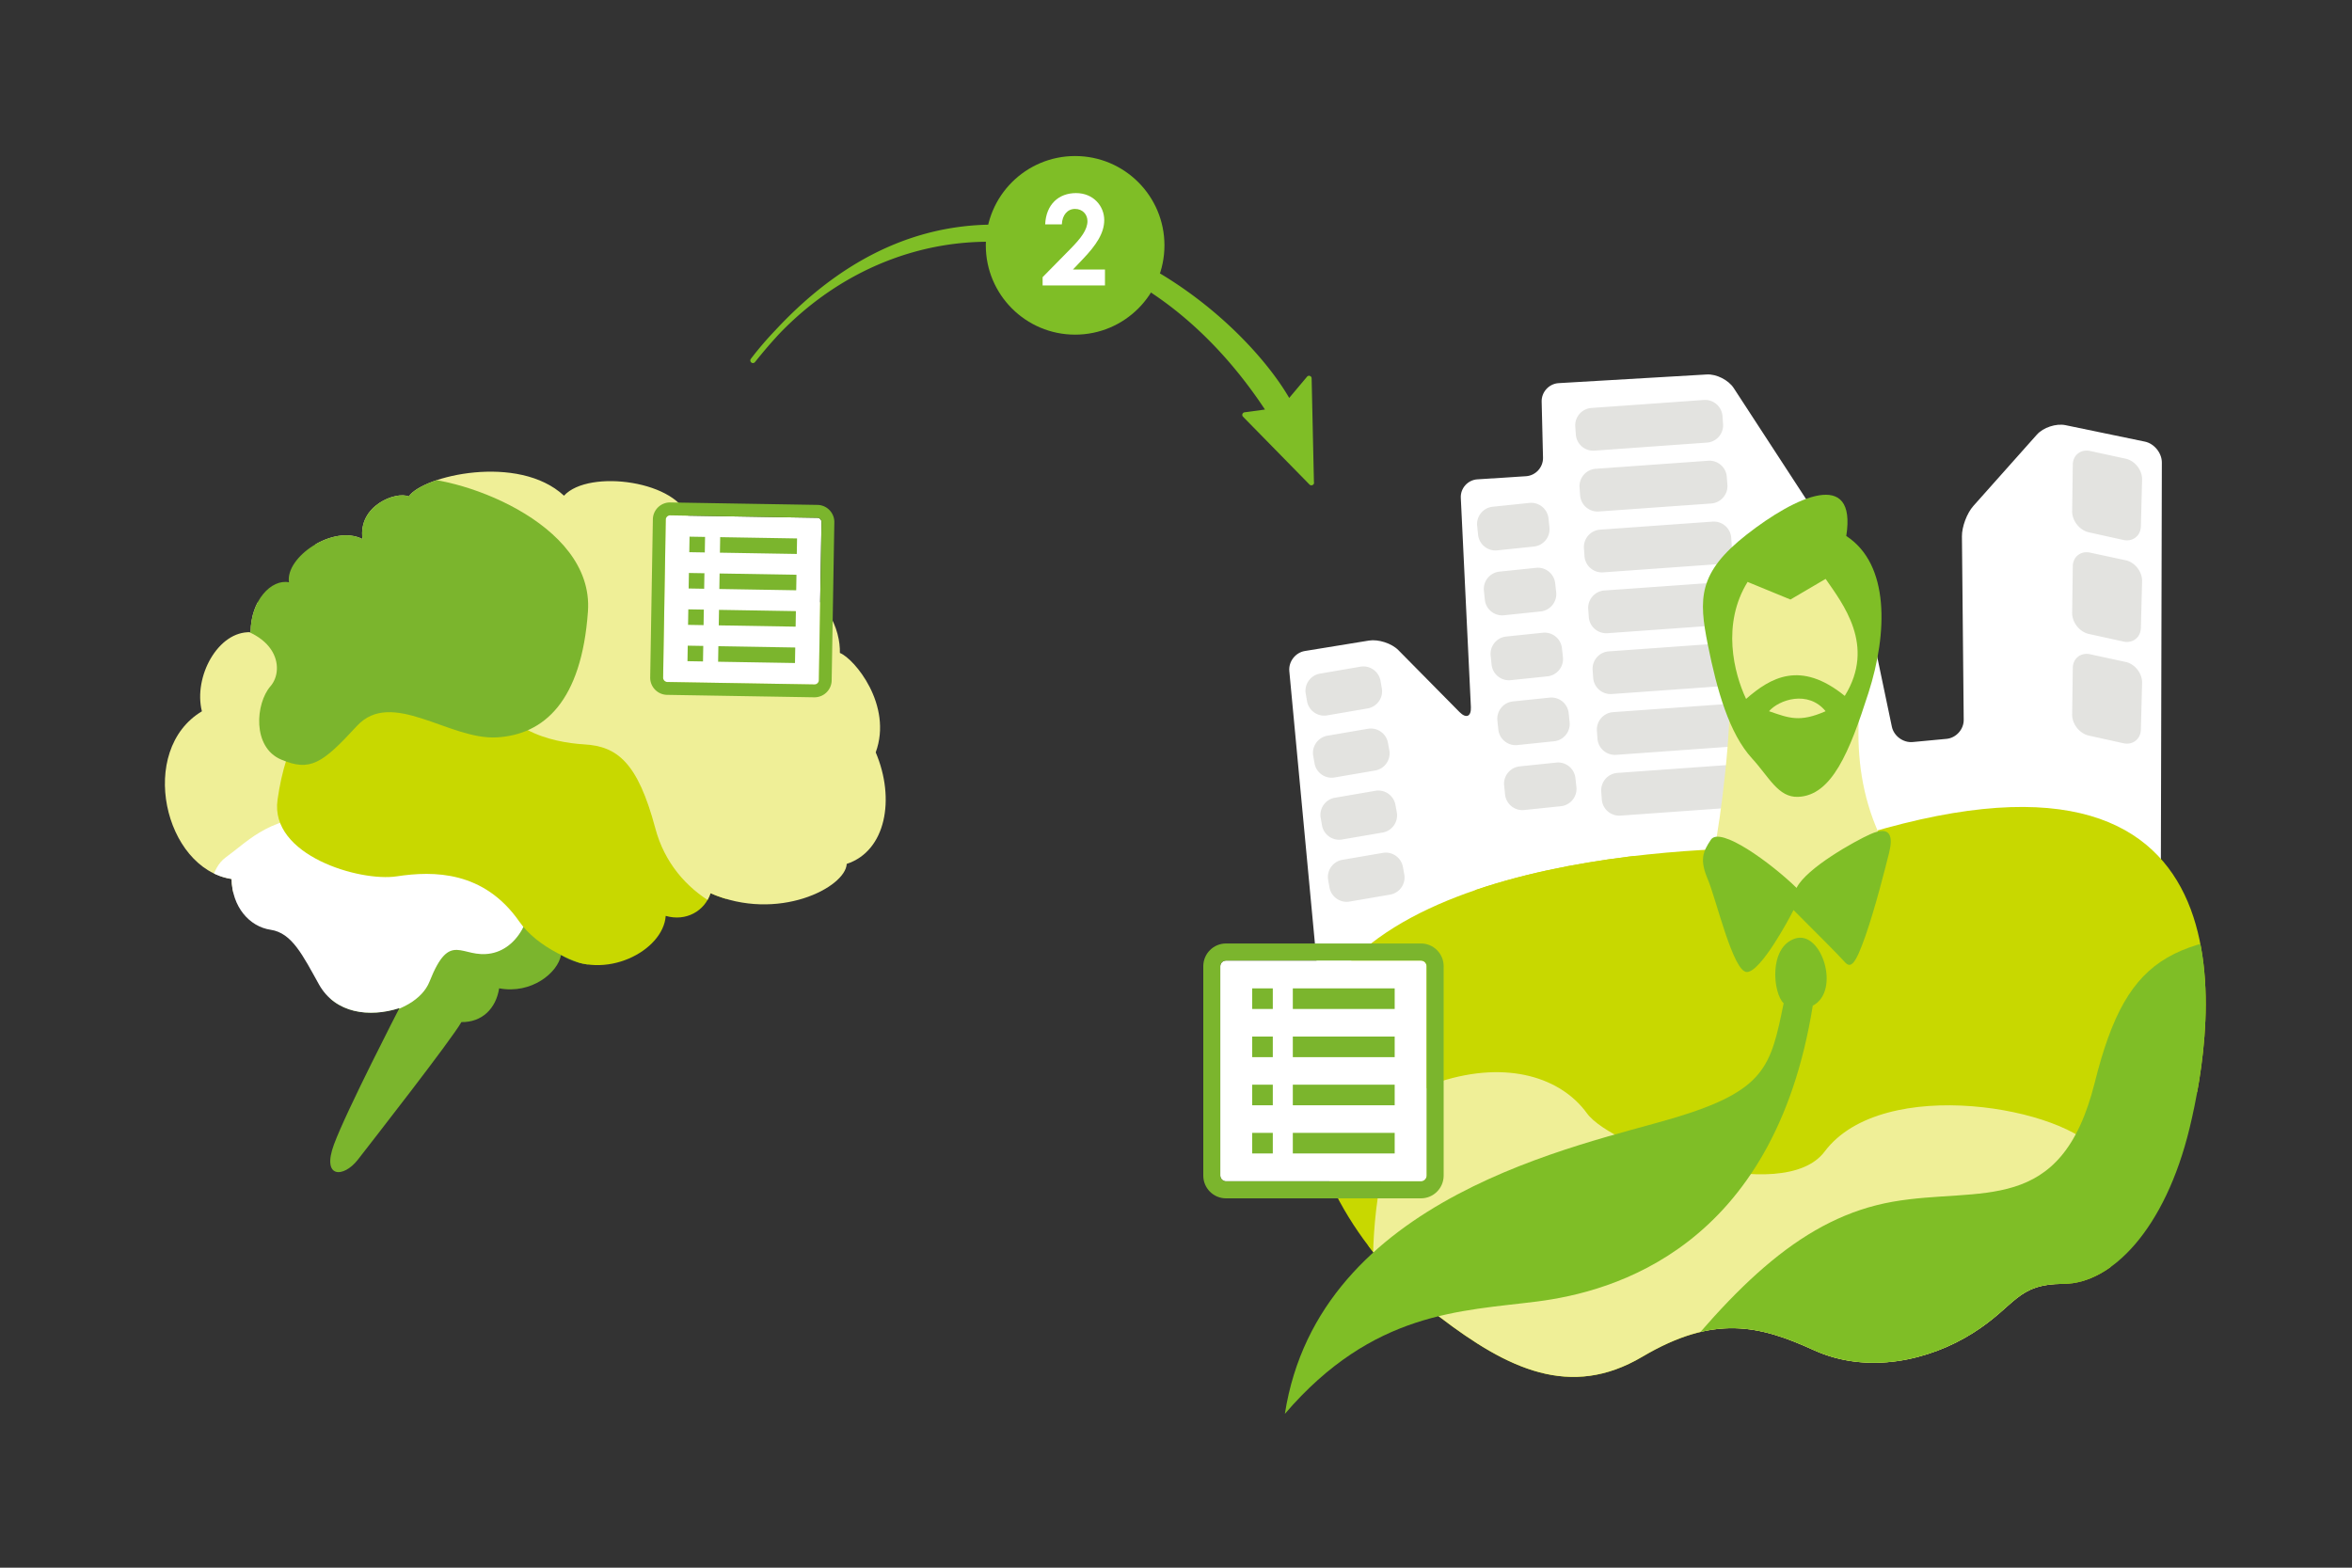
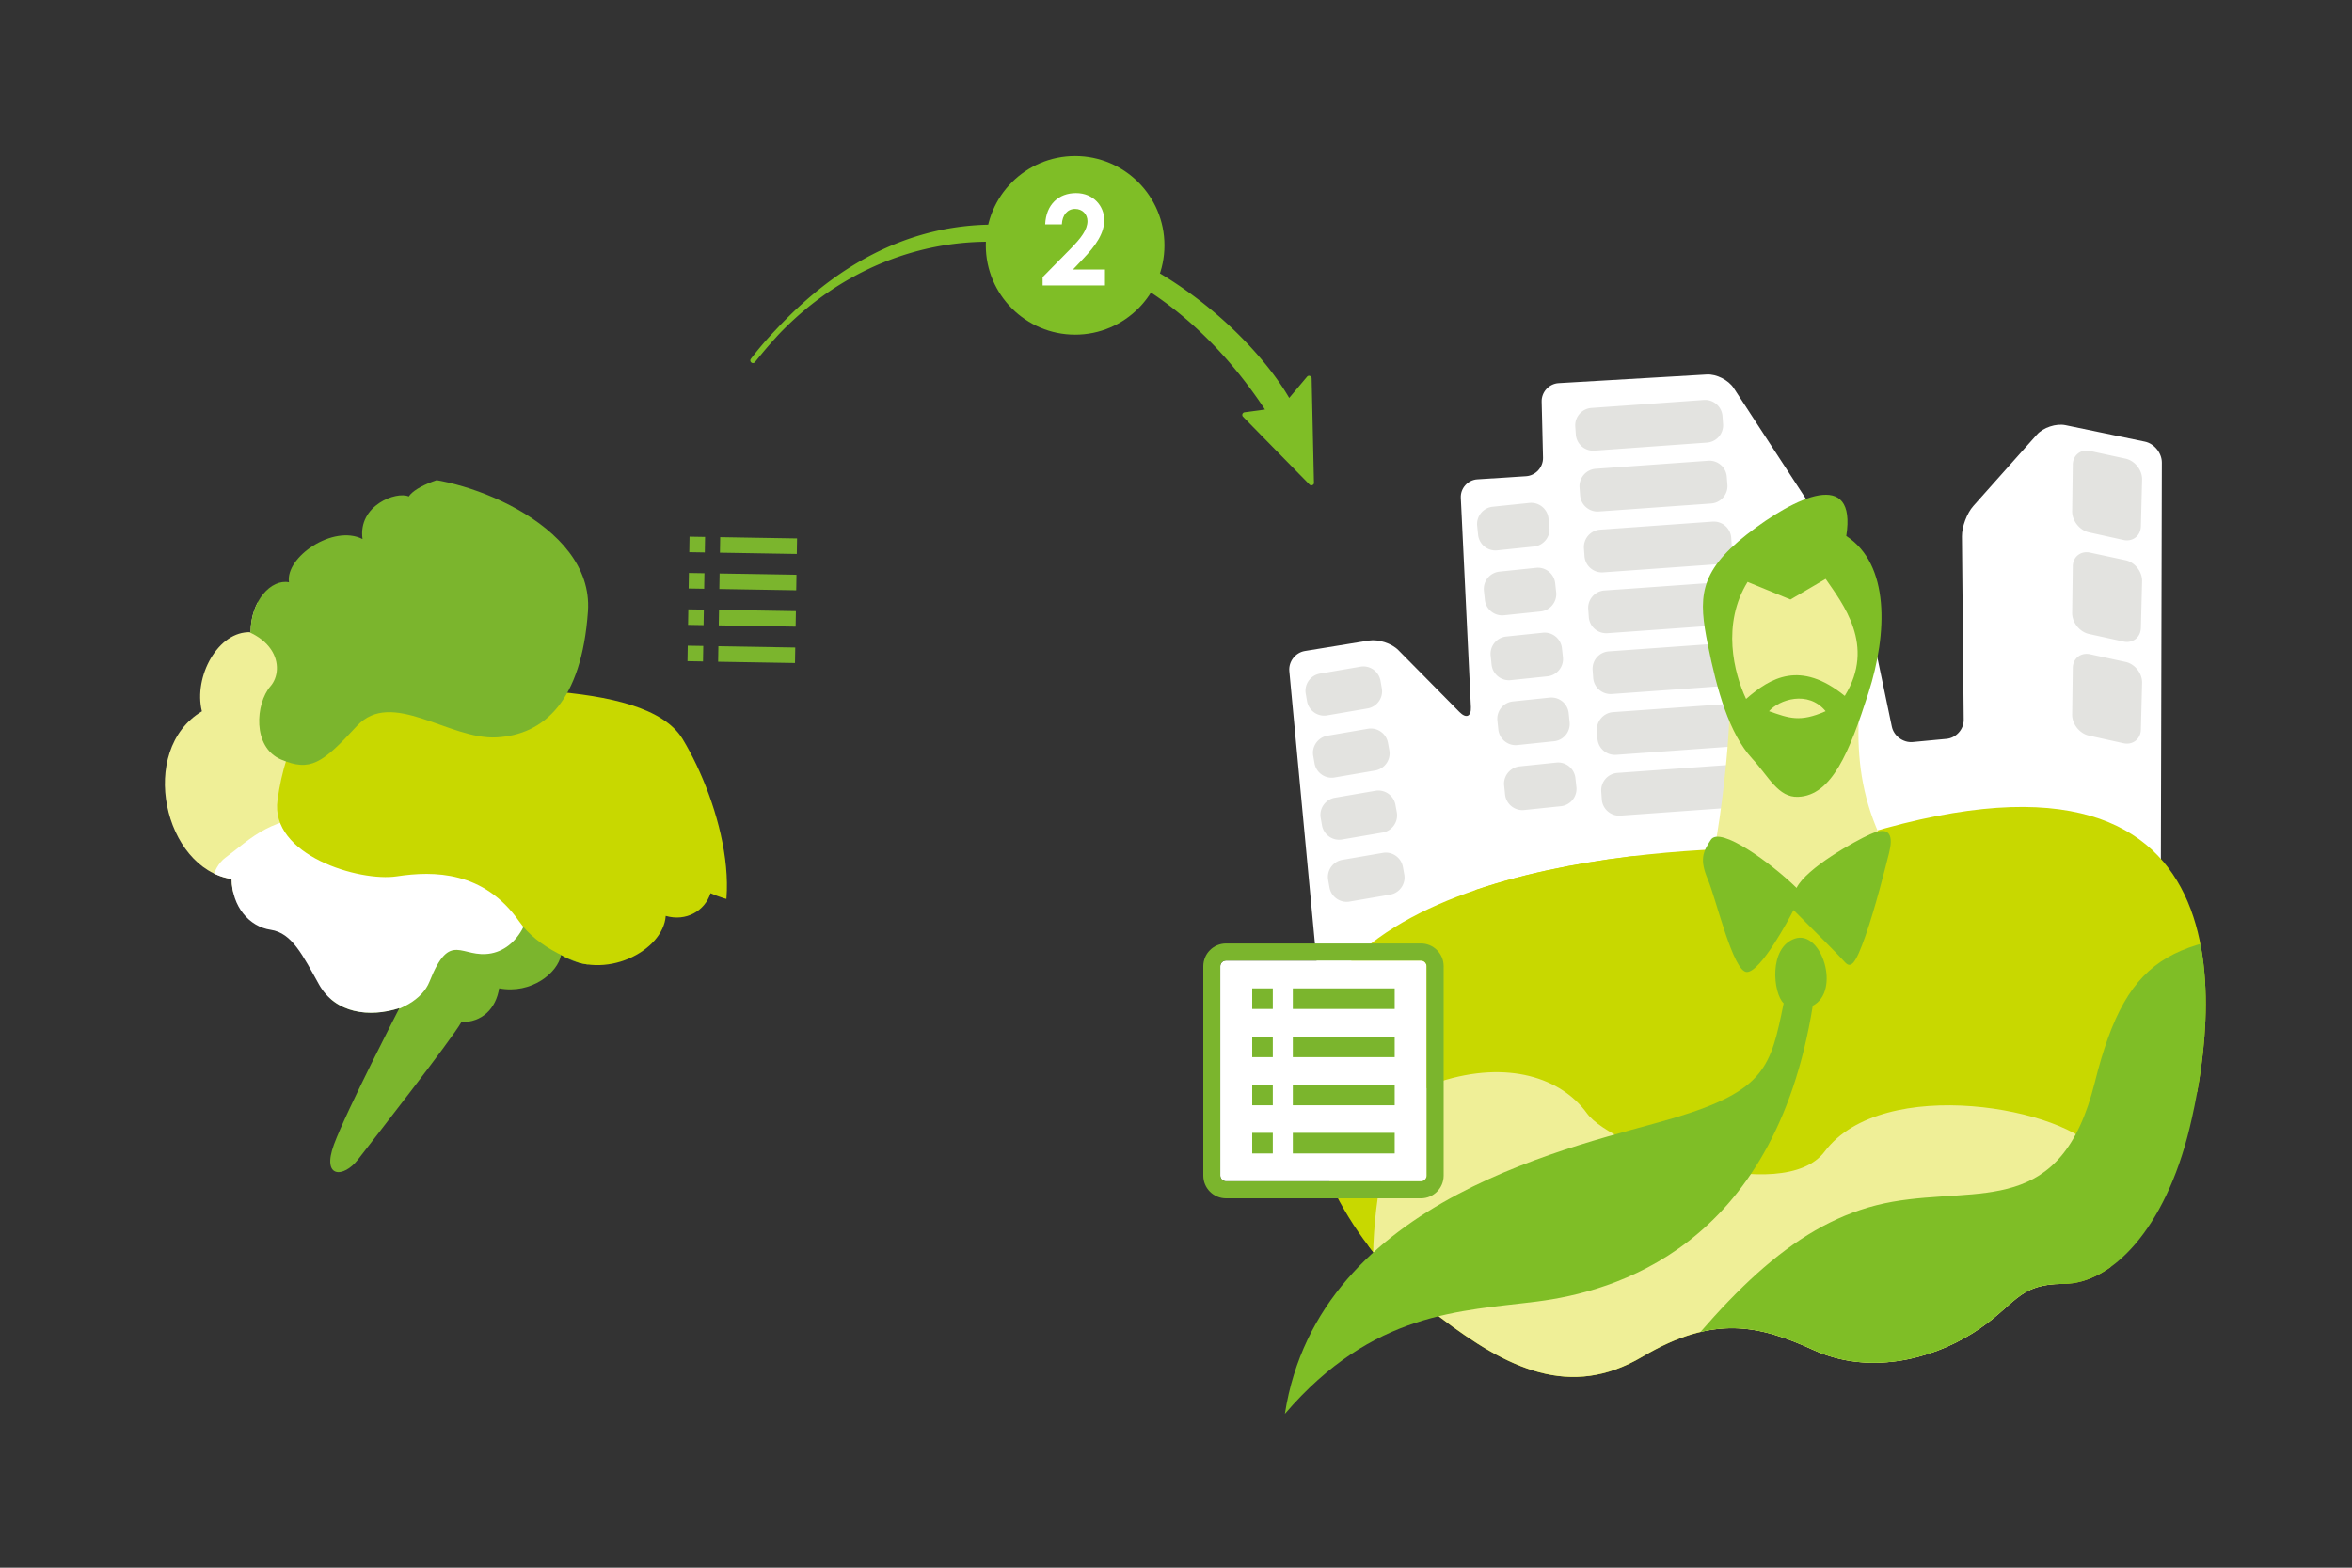
<svg xmlns="http://www.w3.org/2000/svg" xmlns:xlink="http://www.w3.org/1999/xlink" version="1.1" id="レイヤー_1" x="0" y="0" viewBox="0 0 450 300" xml:space="preserve">
  <rect x="0" y="0" width="450" height="300" fill="#333333" stroke="none" />
  <style>.st0,.st1{clip-path:url(#SVGID_2_);fill:#efef97}.st1{fill:#7bb52d}.st4{fill:#fff}.st6{clip-path:url(#SVGID_4_);fill:#c8d800}.st10{fill:#7fbe26}.st11{fill:#7bb52d}</style>
  <defs>
    <path id="SVGID_1_" d="M69.36 103.16c-5.59-2.86-14.81 3.44-14.07 8.27-3.37-.67-7.33 3.46-7.34 9.56-6.22-.28-10.98 8.52-9.32 15.13-12.39 7.43-7.26 30.09 5.68 32.09.09 5.33 3.4 9.12 7.48 9.72 4.08.6 6.14 4.9 9.24 10.46 3.11 5.56 9.67 6.38 15.39 4.52 0 0-10.1 19.56-12.52 26.09-2.42 6.54 1.85 6.43 4.57 2.92s17.8-22.81 19.81-26.33c3.91.07 6.62-2.56 7.22-6.46 6.2 1.17 11.25-3.01 11.84-6.38 8.27 5.11 19.56-.74 20.03-7.48 3.89 1.13 7.48-.94 8.57-4.34 12.89 5.61 25.86-1.11 26.06-5.61 7.5-2.45 9.34-12.44 5.55-21.34 3.3-9.05-4.08-17.93-6.86-19.03.13-4.13-2.31-12.02-11.79-13.85.91-8.08-12.89-13.46-17.03-11.6-1.8-7.49-19.25-9.83-23.96-4.64-8.73-8.12-27.06-3.8-29.7.15-2.34-1.06-9.76 1.68-8.85 8.15z" />
  </defs>
  <clipPath id="SVGID_2_">
    <use xlink:href="#SVGID_1_" overflow="visible" />
  </clipPath>
  <path class="st0" d="M49.46 115.42c7.45 6.67 17.88 38.42 6.65 48.36-11.23 9.94-25.13 12.11-27.57-1.13-2.44-13.24-1.65-20.69 2.21-28.35 3.86-7.67 11.88-24.99 18.71-18.88z" />
  <path class="st1" d="M84.28 225.34c17.65-25.7 36.82-41.59 25.15-50.56-11.67-8.97-8.39-23.1-26.28-3.14s-40.38 32.07-29.82 47.11c10.55 15.03 30.95 6.59 30.95 6.59z" />
  <path d="M101.32 167.23c1.49 6.69-1.57 14.1-7.32 15.21-5.75 1.1-7.84-4.66-11.82 5.4-2.73 6.91-17.05 9.34-28.1 3.94-16.44-8.04-15.95-24-10.96-27.65 4.99-3.65 8.53-8.12 20.53-8.19 12-.07 37.67 11.29 37.67 11.29z" clip-path="url(#SVGID_2_)" fill="#fff" />
  <path d="M132.81 184.92c-5.53 4.28-26.68 1.15-33.45-8.56-6.77-9.71-16.36-9.74-23.45-8.66-7.08 1.08-24.32-4.01-22.81-14.64 1.51-10.64 5.83-21.63 20.75-21.25 14.92.38 49.49-2.37 56.75 9.61 7.27 12 13.68 34.63 2.21 43.5z" clip-path="url(#SVGID_2_)" fill="#c8d800" />
-   <path class="st0" d="M155.22 176.1c-13.46 2.21-26.45-4.84-29.83-17.56-3.39-12.72-7.33-15.72-13.59-16.09-6.26-.37-17.15-2.82-17.64-12.96-.5-10.14-42.84-12.98-32.01-30.79 10.83-17.81 33.51-19.03 54.22-13.89 20.71 5.14 43.98 16.6 50.96 29.51 6.98 12.91 13.79 28.49 9.46 40.01-4.34 11.53-17.17 21.04-21.57 21.77z" />
  <path class="st1" d="M77.59 91.5c9.35-.91 36.12 8.33 34.9 25.51-1.22 17.17-8.39 23.59-17.46 24.1-9.07.51-20.1-9.4-26.75-2.18-6.65 7.22-8.94 8.78-14.5 6.42-5.56-2.36-4.89-10.74-2.03-14.03 2.86-3.28 1.53-11.57-12.59-12.07 0 0 14.02-25.22 20.85-27.24 6.8-2.03 17.58-.51 17.58-.51z" />
  <path class="st4" d="M255.51 199.29c-1.31-1.27-2.53-3.8-2.7-5.63l-6.13-65.23c-.17-1.82 1.16-3.55 2.97-3.85l12.27-2c1.8-.29 4.34.53 5.62 1.83l11.7 11.85c1.29 1.3 2.26.87 2.18-.96l-1.93-40.03c-.09-1.83 1.33-3.42 3.16-3.54l9.33-.6c1.83-.12 3.28-1.71 3.24-3.54l-.26-10.75c-.04-1.83 1.42-3.41 3.24-3.52l28.36-1.66c1.83-.11 4.14 1.06 5.14 2.59l22.78 34.96c1 1.53 2.12 4.25 2.5 6.05l4.98 23.79c.37 1.79 2.17 3.12 3.99 2.95l6.48-.61c1.82-.17 3.3-1.81 3.28-3.64l-.34-35.11c-.02-1.83.96-4.45 2.18-5.81l12.16-13.66c1.22-1.37 3.68-2.18 5.47-1.81l15.19 3.15c1.79.37 3.25 2.17 3.25 4l-.19 77.28c-.01 1.83-1.12 4.33-2.47 5.56l-42.97 38.93c-1.35 1.23-3.96 2.28-5.79 2.34l-86.7 2.66c-1.83.06-4.4-.94-5.72-2.21l-14.27-13.78z" />
  <path d="M264.38 131.73c.31 1.8-.91 3.53-2.72 3.84l-7.75 1.33c-1.8.31-3.53-.91-3.84-2.72l-.25-1.43c-.31-1.8.91-3.53 2.72-3.84l7.75-1.33c1.8-.31 3.53.91 3.84 2.72l.25 1.43zm1.44 11.88c.31 1.8-.91 3.53-2.72 3.84l-7.76 1.33c-1.8.31-3.53-.91-3.84-2.72l-.25-1.43c-.31-1.8.92-3.53 2.72-3.84l7.75-1.33c1.8-.31 3.53.92 3.84 2.72l.26 1.43zm1.43 11.87c.31 1.8-.91 3.53-2.72 3.84l-7.76 1.33c-1.8.31-3.53-.91-3.84-2.72l-.25-1.43c-.31-1.8.91-3.53 2.72-3.84l7.75-1.33c1.8-.31 3.53.91 3.84 2.72l.26 1.43zm1.43 11.88c.31 1.8-.91 3.53-2.72 3.84l-7.76 1.33c-1.8.31-3.53-.92-3.84-2.72l-.25-1.43c-.31-1.8.91-3.53 2.72-3.84l7.75-1.33c1.8-.31 3.53.91 3.84 2.72l.26 1.43zm27.77-66.42c.19 1.82-1.15 3.46-2.97 3.65l-7.03.73c-1.82.19-3.46-1.15-3.65-2.97l-.18-1.73c-.19-1.82 1.15-3.46 2.97-3.65l7.03-.73c1.82-.19 3.46 1.15 3.65 2.97l.18 1.73zm1.29 12.42c.19 1.82-1.15 3.46-2.97 3.65l-7.03.73c-1.82.19-3.47-1.15-3.65-2.97l-.18-1.73c-.19-1.82 1.15-3.46 2.97-3.65l7.02-.73c1.82-.19 3.46 1.15 3.65 2.97l.19 1.73zm1.29 12.42c.19 1.82-1.15 3.46-2.97 3.65l-7.03.73c-1.82.19-3.46-1.15-3.65-2.97l-.18-1.73c-.19-1.82 1.15-3.46 2.97-3.65l7.02-.73c1.82-.19 3.46 1.15 3.65 2.97l.19 1.73zm1.28 12.42c.19 1.82-1.15 3.46-2.97 3.65l-7.02.73c-1.82.19-3.46-1.15-3.65-2.97l-.18-1.73c-.19-1.82 1.15-3.46 2.97-3.65l7.02-.73a3.325 3.325 0 013.65 2.97l.18 1.73zm1.3 12.43c.19 1.82-1.15 3.46-2.97 3.65l-7.03.73c-1.82.19-3.46-1.15-3.65-2.97l-.18-1.73a3.337 3.337 0 012.96-3.65l7.03-.73c1.82-.19 3.46 1.15 3.65 2.97l.19 1.73zm28.06-69.48a3.331 3.331 0 01-3.08 3.55l-21.54 1.54a3.337 3.337 0 01-3.55-3.08l-.11-1.53a3.34 3.34 0 013.08-3.56L326 76.54c1.82-.13 3.42 1.26 3.56 3.08l.11 1.53zm.83 11.64c.13 1.82-1.26 3.42-3.08 3.56l-21.54 1.53c-1.82.13-3.43-1.26-3.56-3.08l-.11-1.53a3.34 3.34 0 013.08-3.56l21.54-1.54c1.83-.13 3.43 1.26 3.55 3.08l.12 1.54zm.83 11.64a3.345 3.345 0 01-3.08 3.56l-21.54 1.54a3.337 3.337 0 01-3.55-3.08l-.11-1.53a3.34 3.34 0 013.08-3.56l21.54-1.54a3.34 3.34 0 013.56 3.08l.1 1.53zm.83 11.64c.13 1.83-1.26 3.42-3.08 3.56l-21.54 1.54a3.34 3.34 0 01-3.56-3.08l-.11-1.53c-.13-1.82 1.26-3.43 3.08-3.56l21.54-1.53c1.82-.13 3.42 1.26 3.56 3.08l.11 1.52zm.83 11.64c.13 1.83-1.26 3.42-3.08 3.56l-21.54 1.54a3.337 3.337 0 01-3.55-3.08l-.11-1.53a3.337 3.337 0 013.08-3.55l21.54-1.54a3.337 3.337 0 013.55 3.08l.11 1.52zm.83 11.64a3.34 3.34 0 01-3.08 3.56l-21.54 1.54a3.34 3.34 0 01-3.56-3.08l-.11-1.53c-.13-1.82 1.26-3.42 3.08-3.56l21.54-1.54a3.34 3.34 0 013.56 3.08l.11 1.53zm.83 11.64a3.331 3.331 0 01-3.08 3.55l-21.54 1.54c-1.82.13-3.43-1.26-3.56-3.08l-.11-1.53a3.34 3.34 0 013.08-3.56l21.54-1.54a3.337 3.337 0 013.55 3.08l.12 1.54zm65.02-49.12c-1.79-.39-3.23-2.21-3.21-4.04l.12-8.9c.02-1.83 1.51-3.01 3.3-2.63l6.8 1.47c1.79.39 3.21 2.2 3.16 4.03l-.23 8.91c-.05 1.83-1.55 3.01-3.34 2.62l-6.6-1.46zm0 19.45c-1.79-.39-3.23-2.21-3.21-4.04l.12-8.9c.02-1.83 1.51-3.01 3.3-2.63l6.8 1.46c1.79.38 3.21 2.2 3.16 4.03l-.23 8.91c-.05 1.83-1.55 3.01-3.34 2.62l-6.6-1.45zm0 19.45c-1.79-.39-3.23-2.21-3.21-4.04l.12-8.9c.02-1.83 1.51-3.01 3.3-2.63l6.8 1.47c1.79.38 3.21 2.2 3.16 4.03l-.23 8.91c-.05 1.83-1.55 3.01-3.34 2.62l-6.6-1.46z" fill="#e3e3e0" />
  <defs>
    <path id="SVGID_3_" d="M340.31 162.33c-17.21-.36-91.32 2.17-91.14 43.85 1.63 20.11 13.23 35.88 26.27 45.84s25 15.76 38.78 7.61c13.77-8.15 22.47-5.98 32.8-1.27 10.33 4.71 22.11 1.99 30.44-3.26 8.33-5.25 8.33-9.42 17.39-9.42s19.39-10.33 24.1-29.9c4.71-19.57 14.49-80.99-65.59-55.08l-13.05 1.63z" />
  </defs>
  <clipPath id="SVGID_4_">
    <use xlink:href="#SVGID_3_" overflow="visible" />
  </clipPath>
  <path class="st6" d="M283.31 164.05c-4.96 17.84 7.44 32.71 28.75 33.7 21.31.99 51.05-12.39 61.96 5.95 10.9 18.34 39.65 14.37 57-2.97 17.35-17.35 24.78-54.03-20.82-58.48-45.6-4.47-126.89 21.8-126.89 21.8z" />
  <path class="st6" d="M275.01 203.7c0-12.9 3.06-23.09 31.58-18s53.65-5.43 69.95 5.77c16.3 11.21 34.29 29.2 27.51 50.25-6.79 21.05-24.11 33.96-54.67 37.69-30.56 3.74-65.19-2.38-65.19-2.38s-23.43-32.94-23.43-34.97c-.01-2.03 14.25-38.36 14.25-38.36z" />
  <path class="st6" d="M243.78 244.63c16.69 9.94 40.26-9.84 40.85-24.15.6-14.31 1.19-31.91 15.21-35.49 14.02-3.58 21.17-14.91 8.95-25.35-12.23-10.44-69.18 2.39-71.27 29.22-2.09 26.84-7.75 47.42 6.26 55.77z" />
  <path d="M264.89 263.95c-4.65-20.23-2.41-52.78 10.6-56.96 13.02-4.18 23.25-.7 28.13 6.05 4.88 6.74 37.55 17.91 45.48 7.33 11.16-14.88 46.55-8.34 52.36.26 5.81 8.6 1.99 14.03-14.75 33.56s-17.9 19.76-47.66 19.3c-29.75-.47-74.16-9.54-74.16-9.54z" clip-path="url(#SVGID_4_)" fill="#efef97" />
  <path d="M316.52 265.66c15.86-20.32 28.75-32.71 45.6-35.69 16.85-2.97 32.22 2.97 38.66-22.8 6.44-25.77 15.36-28.25 45.6-29.24l-4.96 70.38-81.29 25.77-43.61-8.42z" clip-path="url(#SVGID_4_)" fill="#7fbe26" />
  <path d="M328.07 162.15c1.02-4.83 3.37-22.54 2.78-31.18-.58-8.64-4.39-17.56 5.12-21.96 9.51-4.39 21.96 4.1 21.08 13.91-.88 9.81-4.39 24.3 3.95 39.67 0 0-5.71 9.66-16.98 9.81-11.27.14-15.95-10.25-15.95-10.25z" fill="#efef97" />
  <path class="st10" d="M335.24 145.17c-4.41-4.81-6.73-13.03-8.49-21.81-1.76-8.78-1.9-13.76 7.46-21.08 9.37-7.32 21.08-12.73 19.03.29 8.34 5.42 7.91 18.59 4.25 30.01-3.66 11.42-7.03 19.66-13.47 19.91-3.8.15-5.56-3.81-8.78-7.32zm17.71-12c6-9.66-.44-17.71-3.66-22.39l-6.73 3.95-8.2-3.37c-4.98 8.05-2.63 17.42-.29 22.39 4.69-4.09 10.39-7.46 18.88-.58zm-3.66 2.93c-3.37-4.1-8.93-2.19-10.83 0 3.81 1.31 5.86 2.19 10.83 0zm-21.95 24.59c-1.53 2.29-2.2 3.81-.58 7.61 1.61 3.81 4.83 17.71 7.46 17.71s8.05-10.1 8.93-11.86c5.27 5.27 8.64 8.64 9.8 9.95 1.17 1.32 2.05.44 3.95-4.98 1.9-5.42 3.81-13.03 4.54-15.95.73-2.93.45-5.36-3.66-3.51-2.93 1.32-12.15 6.44-14.05 10.25-4.97-4.83-14.64-11.86-16.39-9.22z" />
  <path class="st10" d="M346.83 192.45c5.41-2.78 1.7-14.54-3.4-12.84-5.11 1.7-4.18 10.52-2.17 12.38-2.47 12.07-3.4 16.7-21.03 21.96-17.63 5.26-67.9 14.85-74.4 56.61 16.86-19.65 33.72-19.64 48.26-21.5 14.53-1.85 45.31-10.2 52.74-56.61z" />
  <g>
    <g id="XMLID_1_">
      <path class="st4" d="M272.95 184.9v40.07c0 .59-.5 1.09-1.08 1.09h-37.31c-.59 0-1.09-.5-1.09-1.09V184.9c0-.59.5-1.08 1.09-1.08h37.31c.58-.01 1.08.48 1.08 1.08z" />
      <path class="st11" d="M276.21 184.9v40.07c0 2.4-1.95 4.35-4.34 4.35h-37.31c-2.4 0-4.34-1.96-4.34-4.35V184.9c0-2.4 1.95-4.35 4.34-4.35h37.31c2.39-.01 4.34 1.95 4.34 4.35zm-3.26 40.07V184.9c0-.59-.5-1.08-1.08-1.08h-37.31c-.59 0-1.09.49-1.09 1.08v40.07c0 .59.5 1.09 1.09 1.09h37.31c.58 0 1.08-.5 1.08-1.09z" />
    </g>
  </g>
  <g>
    <path class="st11" d="M247.35 198.36h19.49v3.94h-19.49zm-7.77 0h3.94v3.94h-3.94zm7.77-9.22h19.49v3.94h-19.49zm-7.77 0h3.94v3.94h-3.94zM247.35 207.57h19.49v3.94h-19.49zm-7.77 0h3.94v3.94h-3.94zM247.35 216.79h19.49v3.94h-19.49zm-7.77 0h3.94v3.94h-3.94z" />
  </g>
  <path class="st10" d="M251.39 92.23l-.44-19.83a.497.497 0 00-.88-.31l-3.41 4.06c-6.59-11.34-25.49-29.74-49.87-32.75-17.87-2.21-34.16 4.44-48.4 19.75a64.495 64.495 0 00-4.73 5.52c-.17.22-.13.53.09.7.22.17.53.13.7-.08 1.52-1.91 3.09-3.74 4.67-5.44 12.52-13.03 29.45-19.29 46.46-17.19 17.9 2.21 34.37 13.46 46.44 31.71l-3.9.53c-.19.03-.34.15-.41.33-.06.18-.02.38.11.51l12.72 12.98c.08.08.18.13.29.15h.02c.27.03.52-.16.56-.43 0-.07 0-.14-.02-.21z" />
  <g>
    <g id="XMLID_2_">
-       <path class="st4" d="M157.17 99.92l-.51 30.25a.83.83 0 01-.83.81l-28.16-.47a.83.83 0 01-.8-.84l.51-30.25c.01-.45.39-.81.83-.8l28.16.47c.44 0 .81.38.8.83z" />
-       <path class="st11" d="M159.63 99.96l-.51 30.25a3.29 3.29 0 01-3.34 3.23l-28.16-.47a3.283 3.283 0 01-3.22-3.34l.51-30.25a3.282 3.282 0 013.33-3.23l28.16.47c1.82.03 3.26 1.53 3.23 3.34zm-2.96 30.21l.51-30.25a.824.824 0 00-.81-.83l-28.16-.47a.828.828 0 00-.83.8l-.51 30.25c-.01.45.36.83.8.84l28.16.47c.45 0 .83-.36.84-.81z" />
-     </g>
+       </g>
    <path transform="rotate(-89.043 145.004 111.362)" class="st11" d="M143.53 104.01h2.97v14.71h-2.97z" />
    <path transform="rotate(-89.043 133.266 111.165)" class="st11" d="M131.79 109.68h2.97v2.97h-2.97z" />
-     <path transform="rotate(-89.043 145.12 104.406)" class="st11" d="M143.64 97.05h2.97v14.71h-2.97z" />
+     <path transform="rotate(-89.043 145.12 104.406)" class="st11" d="M143.64 97.05h2.97v14.71h-2.97" />
    <path transform="rotate(-89.043 133.383 104.21)" class="st11" d="M131.9 102.73h2.97v2.97h-2.97z" />
    <path transform="rotate(-89.043 144.888 118.318)" class="st11" d="M143.41 110.97h2.97v14.71h-2.97z" />
    <path transform="rotate(-89.043 133.15 118.122)" class="st11" d="M131.67 116.64h2.97v2.97h-2.97z" />
    <g>
      <path transform="rotate(-89.043 144.772 125.274)" class="st11" d="M143.29 117.92h2.97v14.71h-2.97z" />
      <path transform="rotate(-89.043 133.034 125.077)" class="st11" d="M131.56 123.6h2.97v2.97h-2.97z" />
    </g>
  </g>
  <circle class="st10" cx="205.7" cy="46.95" r="17.09" />
  <g>
    <path class="st4" d="M204.82 47.61c1.99-2.02 3.24-3.65 3.24-5.3 0-1.3-.96-2.33-2.38-2.33-1.44 0-2.45 1.18-2.52 2.95h-3.19c.17-3.82 2.59-5.98 5.9-5.98 3.36 0 5.4 2.52 5.4 5.16 0 2.5-1.54 4.8-4.06 7.44l-1.92 2.02h6.12v3.05h-11.93v-1.58l5.34-5.43z" />
  </g>
</svg>